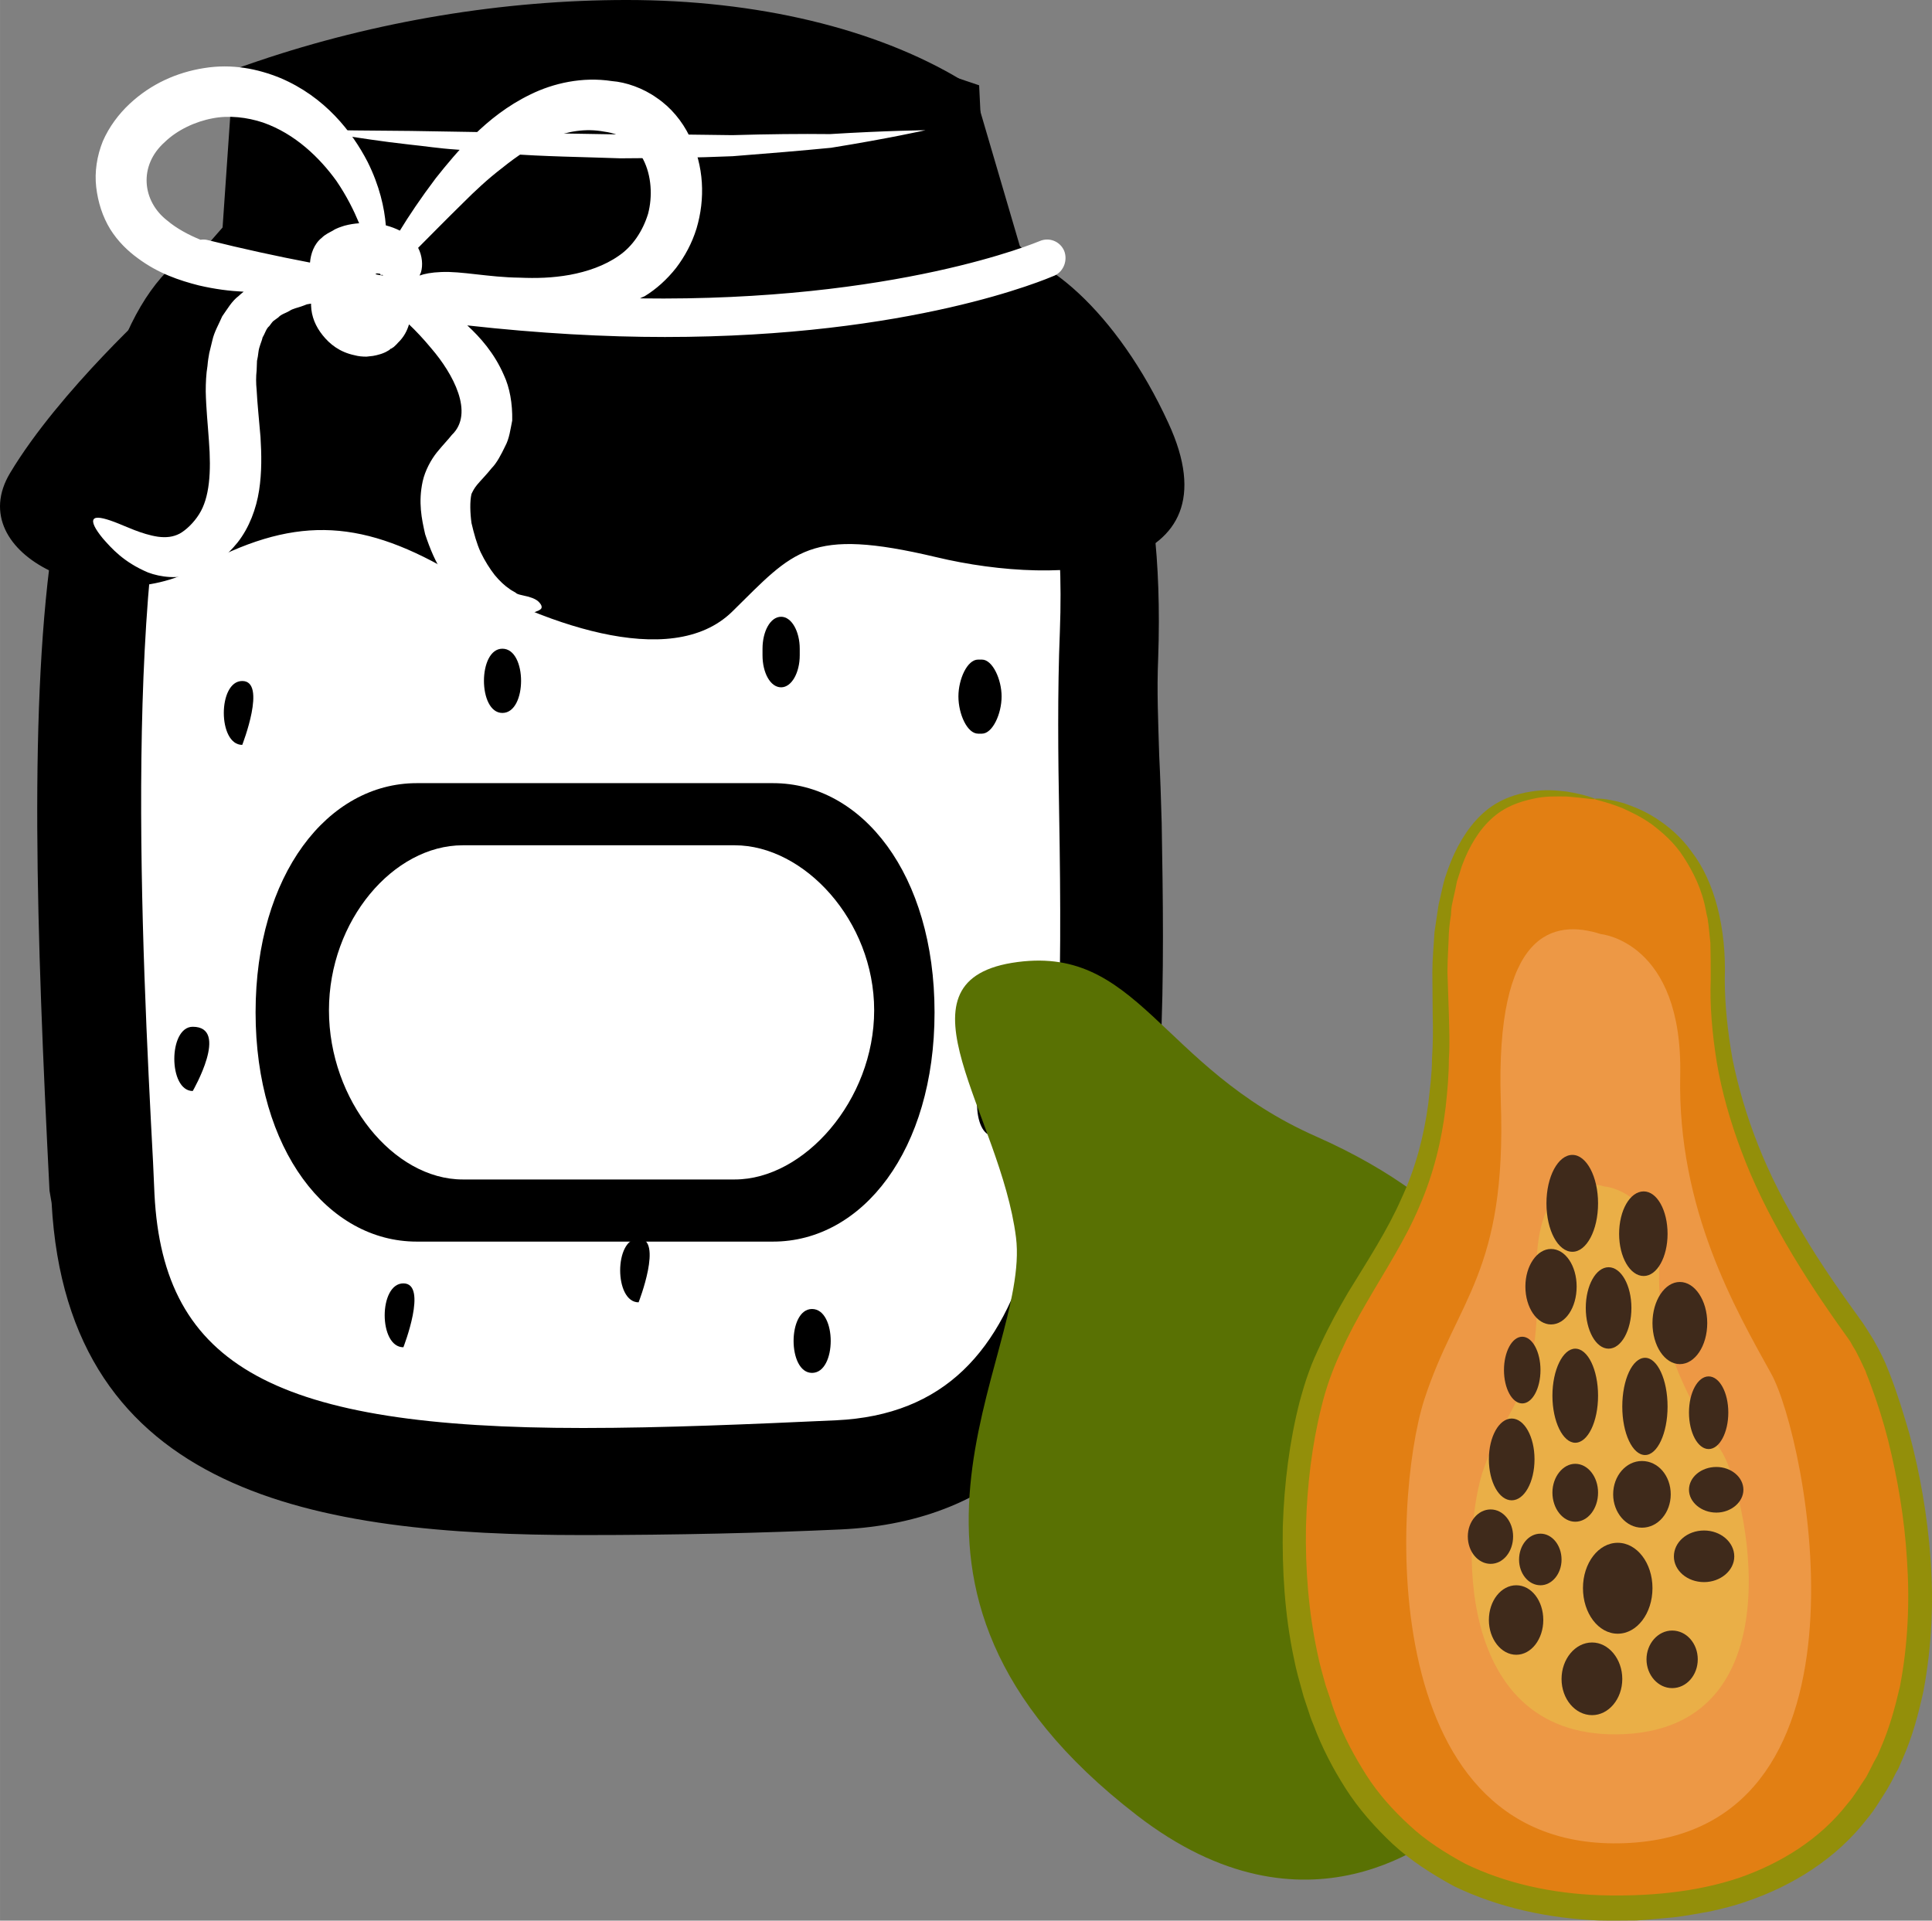
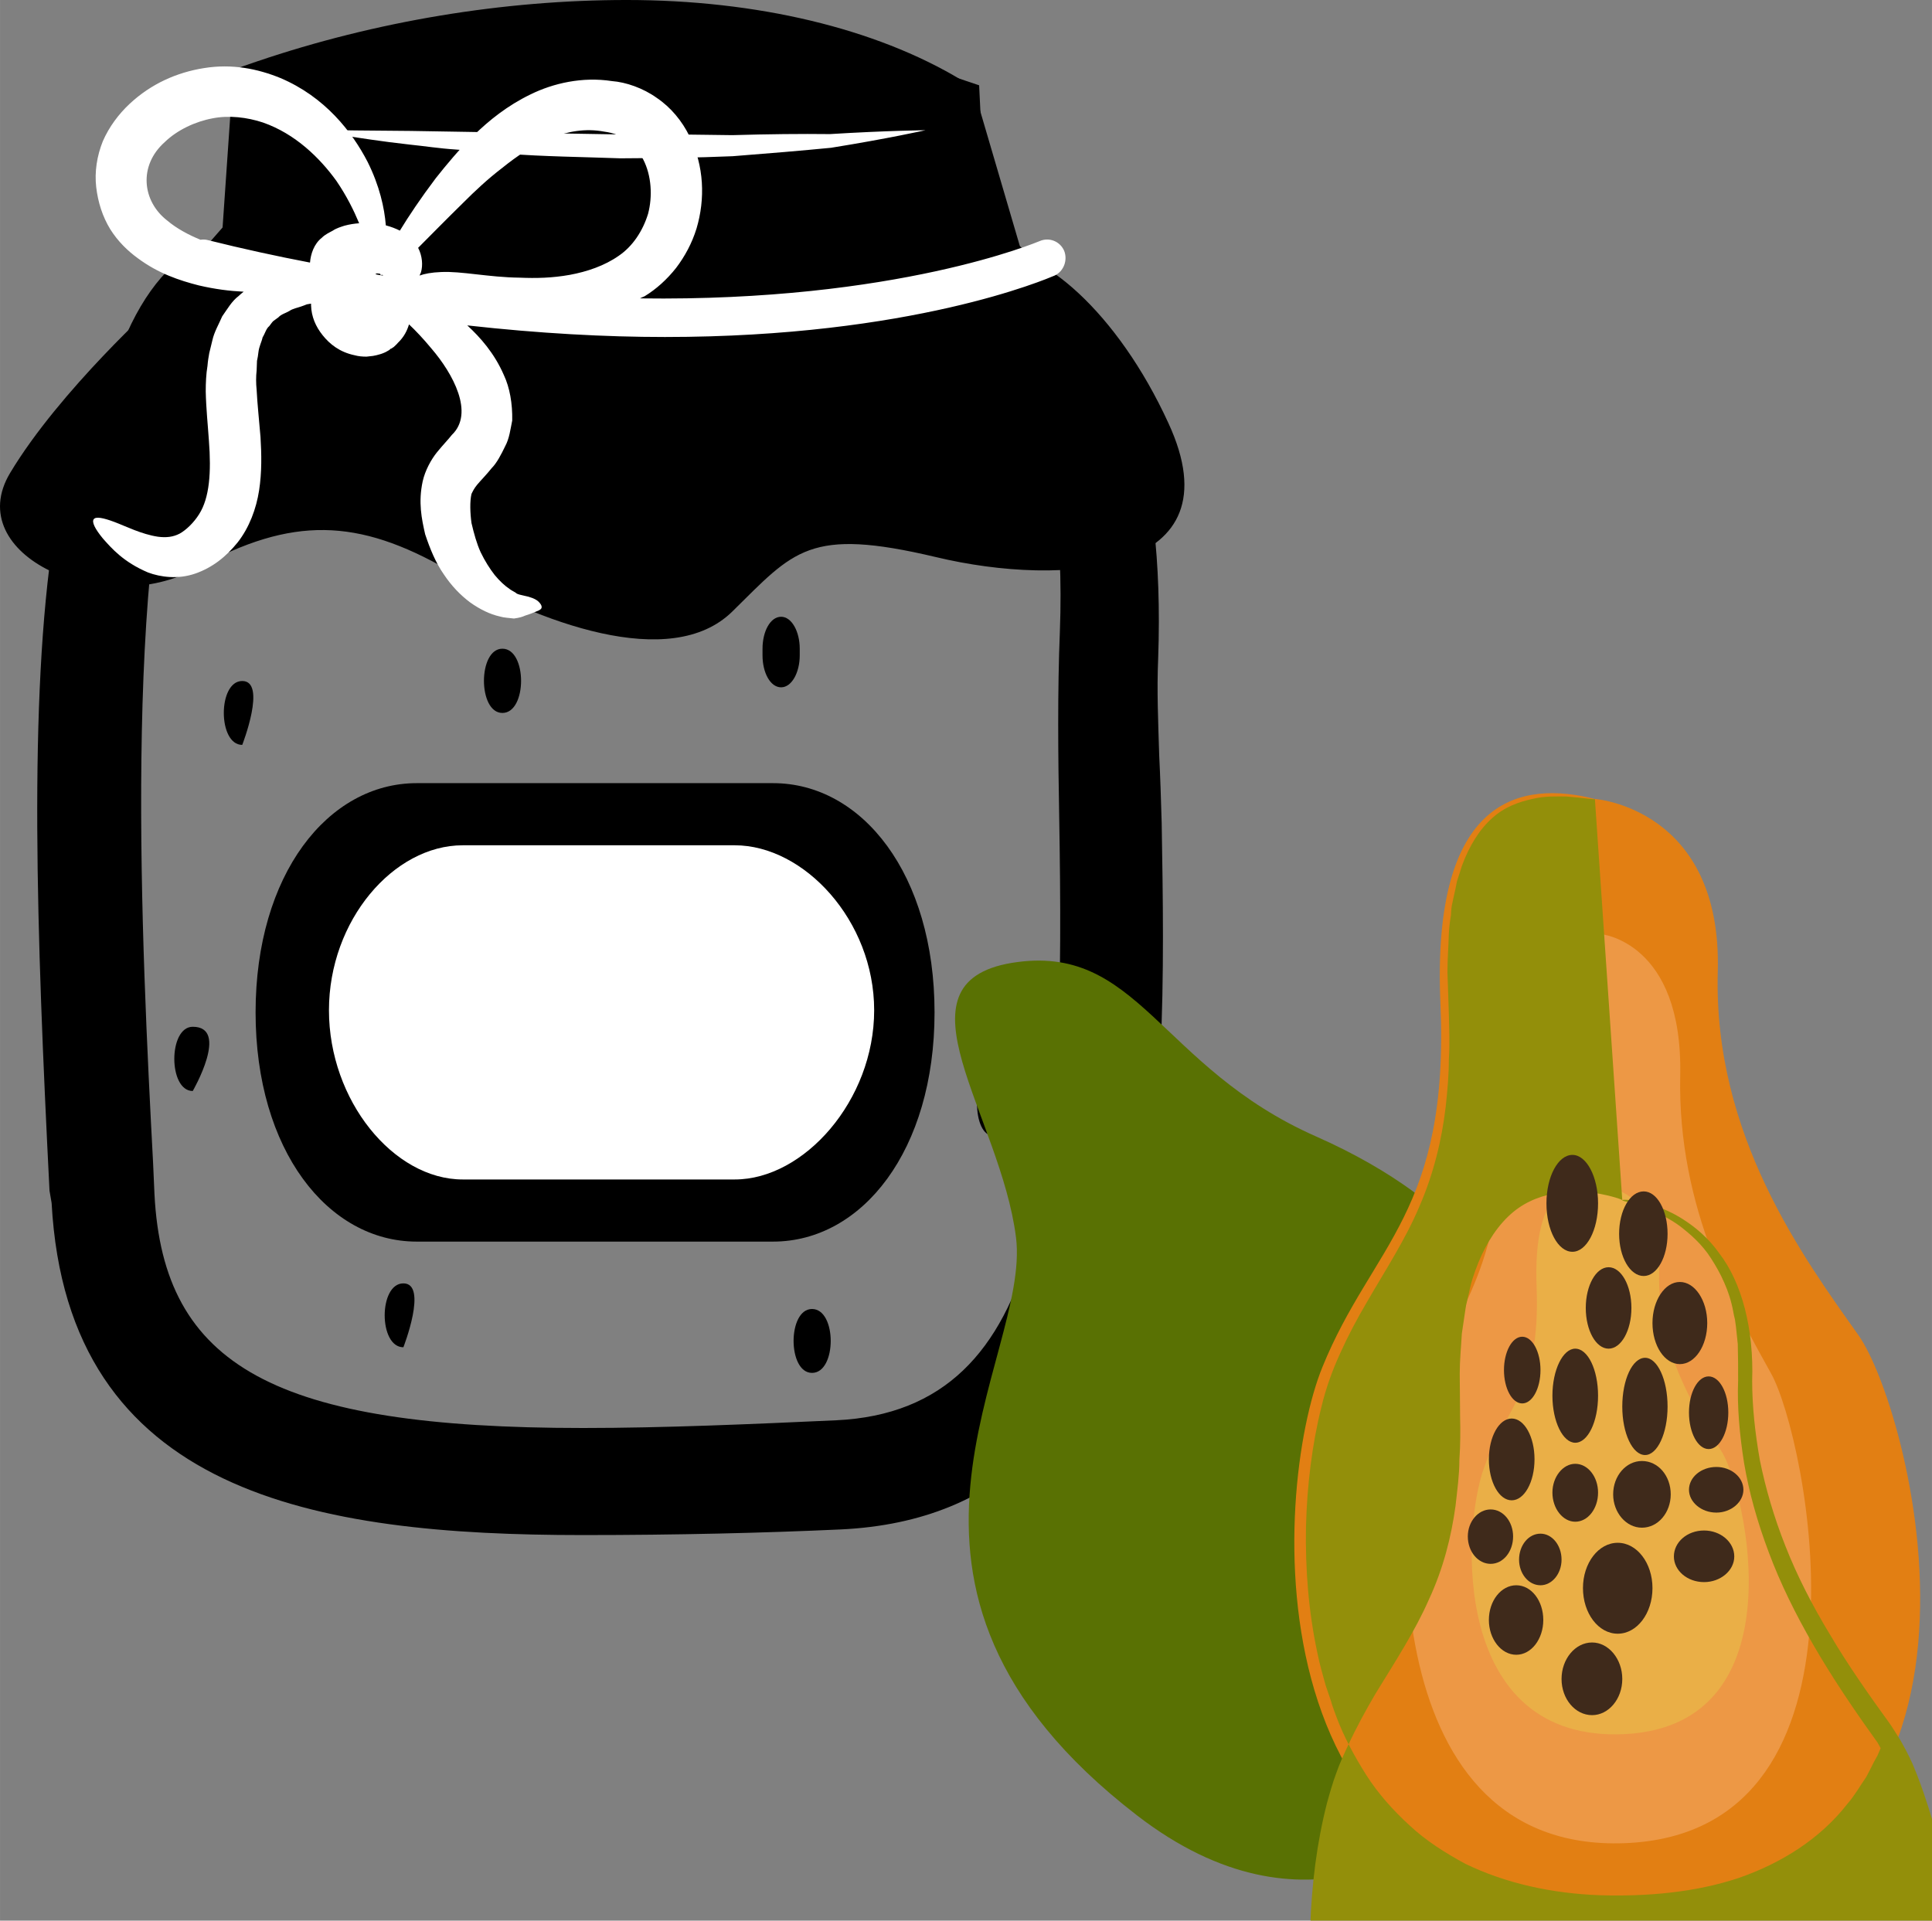
<svg xmlns="http://www.w3.org/2000/svg" xmlns:ns1="http://sodipodi.sourceforge.net/DTD/sodipodi-0.dtd" xmlns:ns2="http://www.inkscape.org/namespaces/inkscape" xml:space="preserve" width="55.032mm" height="54.714mm" version="1.1" style="clip-rule:evenodd;fill-rule:evenodd;image-rendering:optimizeQuality;shape-rendering:geometricPrecision;text-rendering:geometricPrecision" viewBox="0 0 5503.176 5471.444" id="svg93" ns1:docname="3924.svg" ns2:version="0.92.4 (5da689c313, 2019-01-14)">
  <rect x="0" y="0" width="5503.176" height="5471.444" fill="#808080" stroke="none" />
  <ns1:namedview pagecolor="#ffffff" bordercolor="#666666" borderopacity="1" objecttolerance="10" gridtolerance="10" guidetolerance="10" ns2:pageopacity="0" ns2:pageshadow="2" ns2:window-width="640" ns2:window-height="480" id="namedview95" showgrid="false" ns2:zoom="0.2102413" ns2:cx="102.61381" ns2:cy="91.708135" ns2:window-x="0" ns2:window-y="0" ns2:window-maximized="0" ns2:current-layer="svg93" />
  <defs id="defs4">
    <style type="text/css" id="style2">
   
    .fil1 {fill:black;fill-rule:nonzero}
    .fil7 {fill:#3F2A1B;fill-rule:nonzero}
    .fil2 {fill:#597103;fill-rule:nonzero}
    .fil6 {fill:#938F0A;fill-rule:nonzero}
    .fil3 {fill:#E27F13;fill-rule:nonzero}
    .fil5 {fill:#EAAF47;fill-rule:nonzero}
    .fil4 {fill:#ED9845;fill-rule:nonzero}
    .fil0 {fill:white;fill-rule:nonzero}
   
  </style>
  </defs>
  <g id="Vrstva_x0020_1" transform="translate(-7785.01,-11805)">
-     <path class="fil0" d="m 8046,14222 17,1207 c 0,0 226,502 618,570 l 1945,-66 328,-777 -27,-2002 H 9463 8722 7981 Z" id="path7" ns2:connector-curvature="0" style="fill:#ffffff;fill-rule:nonzero" />
    <path class="fil1" d="m 10667,14830 c -21,-34 -53,-37 -74,0 -19,35 -25,73 -25,119 0,50 17,92 47,92 31,0 48,-42 48,-92 v -1 c 35,-36 24,-85 4,-118 z" id="path9" ns2:connector-curvature="0" style="fill:#000000;fill-rule:nonzero" />
    <path class="fil1" d="m 8475,13745 c -70,0 -70,182 0,182 0,0 71,-182 0,-182 z" id="path11" ns2:connector-curvature="0" style="fill:#000000;fill-rule:nonzero" />
    <path class="fil1" d="m 8334,14730 c -70,0 -70,183 0,183 0,0 106,-183 0,-183 z" id="path13" ns2:connector-curvature="0" style="fill:#000000;fill-rule:nonzero" />
    <path class="fil1" d="m 8934,15461 c -71,0 -71,182 0,182 0,0 71,-182 0,-182 z" id="path15" ns2:connector-curvature="0" style="fill:#000000;fill-rule:nonzero" />
    <path class="fil1" d="m 9216,13653 c -70,0 -70,183 0,183 71,0 71,-183 0,-183 z" id="path17" ns2:connector-curvature="0" style="fill:#000000;fill-rule:nonzero" />
-     <path class="fil1" d="m 10582,13895 c 30,0 56,-56 56,-106 0,-49 -26,-105 -56,-105 h -11 c -31,0 -56,56 -56,105 0,50 25,106 56,106 z" id="path19" ns2:connector-curvature="0" style="fill:#000000;fill-rule:nonzero" />
    <path class="fil1" d="m 10098,15534 c -70,0 -70,182 0,182 71,0 71,-182 0,-182 z" id="path21" ns2:connector-curvature="0" style="fill:#000000;fill-rule:nonzero" />
    <path class="fil1" d="m 10063,13672 v -19 c 0,-49 -23,-91 -53,-91 -31,0 -53,42 -53,91 v 19 c 0,49 22,91 53,91 30,0 53,-42 53,-91 z" id="path23" ns2:connector-curvature="0" style="fill:#000000;fill-rule:nonzero" />
-     <path class="fil1" d="m 9604,15333 c -70,0 -70,182 0,182 0,0 71,-182 0,-182 z" id="path25" ns2:connector-curvature="0" style="fill:#000000;fill-rule:nonzero" />
    <path class="fil1" d="m 9570,11911 c -335,0 -686,57 -1019,169 l -34,494 -36,3 c -494,51 -408,1736 -366,2546 l 4,89 c 32,638 532,766 1327,766 228,0 484,-10 725,-22 767,-35 751,-989 737,-1832 -3,-184 -4,-359 1,-516 31,-822 -309,-1039 -312,-1041 l -3,-12 -127,-432 c -69,-42 -358,-212 -897,-212 z m -1533,3309 -5,-28 c -63,-1219 -97,-2426 394,-2461 h 2204 c 94,0 377,172 348,945 -6,154 7,292 10,475 14,838 32,1866 -814,1906 -243,11 -499,15 -729,15 -819,0 -1372,-148 -1408,-852 z" id="path27" ns2:connector-curvature="0" style="fill:#000000;fill-rule:nonzero" />
    <path class="fil1" d="m 8619,12625 h 1881 l -9,-46 -113,-386 c -208,-114 -493,-176 -808,-176 -304,0 -620,49 -918,142 z m -301,267 c -186,502 -129,1621 -97,2225 l 4,90 c 25,491 344,666 1221,666 228,0 481,-11 721,-22 616,-29 652,-733 635,-1725 -3,-162 -5,-352 2,-522 11,-291 -25,-534 -106,-720 -34,-35 -62,-46 -70,-47 H 8431 c -43,4 -79,22 -113,55 z m 1127,3286 c -759,0 -1468,-115 -1513,-946 l -6,-35 c -37,-734 -60,-1398 12,-1867 l -37,43 53,-136 c 38,-195 96,-351 181,-456 62,-151 146,-247 249,-288 l 35,-40 31,-450 67,-23 c 339,-115 703,-175 1053,-175 371,0 709,81 952,227 l 35,21 133,453 c 45,38 120,118 188,261 59,72 122,184 162,358 l 19,91 13,92 c 12,106 17,230 12,372 -4,93 0,179 3,279 3,59 5,122 7,191 14,831 33,1968 -915,2012 -218,10 -465,16 -734,16 z" id="path29" ns2:connector-curvature="0" style="fill:#000000;fill-rule:nonzero" />
    <path class="fil1" d="m 11113,13010 c -144,-314 -367,-509 -516,-491 l -23,-471 c -1214,-420 -2086,26 -2086,26 l -9,432 -243,158 c 0,0 -281,253 -422,488 -141,234 264,419 533,271 270,-148 457,-142 715,6 258,149 633,291 809,118 176,-173 217,-241 580,-155 363,87 862,50 662,-382 z" id="path31" ns2:connector-curvature="0" style="fill:#000000;fill-rule:nonzero" />
    <path class="fil0" d="m 8682,12176 c 0,0 28,0 75,0 48,1 116,1 198,2 163,3 380,6 597,10 55,0 109,0 162,0 54,1 106,1 157,2 102,-3 196,-4 278,-3 162,-10 272,-11 272,-11 0,0 -107,24 -269,50 -82,8 -177,16 -280,24 -51,2 -104,4 -157,4 -54,1 -109,2 -163,2 -110,-4 -219,-5 -321,-13 -51,-4 -100,-8 -147,-12 -47,-3 -91,-10 -131,-14 -82,-9 -149,-20 -197,-27 -47,-8 -74,-14 -74,-14 z" id="path33" ns2:connector-curvature="0" style="fill:#ffffff;fill-rule:nonzero" />
    <path class="fil0" d="m 8377,12489 c -7,-2 -14,-2 -21,-1 -34,-14 -68,-32 -95,-55 -71,-55 -82,-156 -7,-223 36,-35 88,-59 137,-68 46,-9 98,-3 143,12 92,32 162,101 209,166 30,44 50,85 65,121 -14,1 -27,3 -42,7 -9,3 -23,7 -33,14 -11,6 -22,11 -31,20 -23,18 -32,47 -34,71 -94,-18 -191,-39 -291,-64 z m 477,97 c 1,0 1,-1 2,-1 2,-2 7,-1 12,0 0,1 0,2 1,3 1,1 3,0 6,0 0,1 1,1 1,2 -7,-1 -15,-2 -22,-4 z m 126,4 c 1,-3 3,-6 4,-9 6,-20 4,-47 -8,-70 35,-35 78,-79 128,-128 33,-33 70,-68 112,-100 41,-33 86,-64 136,-84 49,-20 101,-29 154,-19 53,7 87,33 111,79 24,46 27,106 14,155 -15,49 -44,93 -84,120 -40,28 -90,45 -139,54 -50,9 -96,10 -143,8 -88,-1 -166,-19 -224,-16 -27,1 -47,5 -61,10 z m -902,749 c 24,27 58,67 129,97 35,13 85,20 134,3 49,-17 88,-48 121,-89 33,-42 53,-96 61,-148 8,-52 7,-103 4,-152 -4,-49 -9,-94 -11,-134 -2,-20 -2,-38 0,-56 0,-9 1,-18 1,-27 2,-8 3,-16 4,-24 2,-18 9,-29 12,-43 7,-11 10,-25 19,-32 4,-5 7,-10 11,-14 5,-4 10,-7 15,-11 8,-9 21,-12 31,-18 10,-7 23,-9 34,-13 6,-2 11,-4 16,-6 0,0 7,-1 12,-2 0,2 0,4 0,5 1,32 13,60 33,85 20,25 48,48 91,57 11,3 22,4 34,4 6,-1 11,-1 18,-2 7,-1 14,-3 21,-5 7,-2 16,-6 19,-8 l 7,-4 3,-3 2,-1 h 1 l 4,-3 h 1 v -1 h 1 c 4,-4 9,-8 12,-12 18,-17 27,-36 32,-53 19,18 40,40 64,69 61,71 123,184 58,246 -11,14 -24,27 -42,49 -17,21 -34,52 -41,83 -13,60 -3,107 7,151 14,42 30,81 53,114 22,33 47,59 75,80 28,20 57,34 84,40 13,4 26,4 41,6 15,-2 25,-5 31,-8 13,-4 23,-8 30,-11 7,-3 14,-5 17,-10 2,-4 1,-10 -8,-19 -8,-8 -25,-14 -41,-17 -10,-2 -17,-4 -21,-6 -4,-4 -12,-7 -19,-12 -15,-10 -30,-24 -44,-41 -14,-18 -28,-40 -40,-65 -11,-24 -19,-53 -26,-83 -4,-29 -5,-62 0,-83 4,-8 7,-15 16,-26 9,-11 26,-28 42,-48 14,-14 27,-39 38,-62 12,-22 15,-49 20,-73 1,-48 -7,-94 -24,-130 -27,-62 -67,-107 -104,-141 206,23 394,33 563,33 704,0 1086,-165 1110,-175 26,-12 38,-44 27,-71 -12,-27 -43,-39 -70,-27 -6,2 -406,173 -1138,163 4,-2 8,-4 13,-6 33,-20 64,-48 90,-81 25,-33 45,-70 58,-112 25,-84 22,-178 -20,-263 -21,-43 -53,-82 -93,-109 -39,-28 -88,-45 -128,-48 -84,-13 -167,6 -232,38 -66,32 -118,74 -161,116 -43,41 -78,84 -109,123 -43,57 -77,108 -102,149 -12,-6 -25,-11 -40,-15 -4,-50 -18,-113 -52,-181 -44,-85 -121,-185 -249,-239 -64,-26 -137,-41 -217,-28 -76,12 -150,44 -212,102 -31,29 -58,65 -76,106 -17,42 -24,88 -19,131 5,43 18,84 40,120 22,35 50,62 79,83 58,43 118,63 173,77 47,11 88,16 128,18 -5,4 -10,8 -14,12 -20,15 -32,37 -47,58 -9,21 -23,45 -28,68 -3,12 -6,24 -9,37 -2,11 -4,23 -5,36 -4,24 -5,49 -5,73 1,49 6,95 9,140 7,90 2,163 -28,210 -15,24 -37,45 -55,55 -19,10 -39,12 -62,9 -47,-7 -92,-30 -124,-42 -32,-12 -53,-16 -59,-8 -6,8 3,27 26,55 z" id="path35" ns2:connector-curvature="0" style="fill:#ffffff;fill-rule:nonzero" />
    <path class="fil1" d="m 8513,14689 c 0,393 206,653 459,653 h 1015 c 254,0 460,-260 460,-653 0,-393 -206,-653 -460,-653 H 8972 c -253,0 -459,260 -459,653 z" id="path37" ns2:connector-curvature="0" style="fill:#000000;fill-rule:nonzero" />
    <path class="fil0" d="m 10275,14683 c 0,-256 -200,-470 -397,-470 h -775 c -197,0 -381,214 -381,470 v 0 c 0,257 184,482 381,482 h 775 c 197,0 397,-225 397,-482 z" id="path39" ns2:connector-curvature="0" style="fill:#ffffff;fill-rule:nonzero" />
    <g id="_688321304">
      <path class="fil2" d="m 12069,15494 c 0,0 -85,-252 -534,-451 -450,-198 -507,-554 -868,-495 -348,58 -32,433 12,782 44,350 -506,990 344,1646 485,375 854,70 927,5 z" id="path41" ns2:connector-curvature="0" style="fill:#597103;fill-rule:nonzero" />
      <path class="fil3" d="m 12328,14081 c 0,0 363,26 350,492 -13,466 245,816 401,1036 155,220 505,1579 -621,1631 -1126,52 -1049,-1191 -906,-1541 142,-349 362,-440 336,-1035 -26,-595 233,-635 440,-583 z" id="path43" ns2:connector-curvature="0" style="fill:#e27f13;fill-rule:nonzero" />
      <path class="fil4" d="m 12345,14466 c 0,0 234,21 226,403 -8,382 159,668 259,849 101,181 327,1294 -402,1337 -727,42 -678,-976 -586,-1263 93,-286 235,-361 218,-849 -16,-488 151,-520 285,-477 z" id="path45" ns2:connector-curvature="0" style="fill:#ed9845;fill-rule:nonzero" />
      <path class="fil5" d="m 12356,15185 c 0,0 161,13 155,243 -6,230 109,402 178,512 68,108 223,779 -275,805 -499,25 -465,-588 -401,-761 62,-172 160,-217 149,-511 -12,-294 103,-313 194,-288 z" id="path47" ns2:connector-curvature="0" style="fill:#eaaf47;fill-rule:nonzero" />
-       <path class="fil6" d="m 12328,14081 c 0,3 -28,-3 -81,-7 -27,0 -60,-2 -97,7 -37,8 -79,22 -115,55 -36,32 -65,79 -86,136 -4,14 -9,28 -14,44 -3,15 -6,31 -10,47 -2,8 -3,16 -5,24 -1,8 -2,17 -2,25 -3,17 -5,35 -6,52 -1,36 -4,73 -4,111 1,39 3,78 4,119 1,42 3,85 0,129 0,44 -4,89 -9,135 -11,93 -34,190 -75,284 -40,95 -98,183 -151,275 -27,46 -52,93 -74,142 -23,50 -41,100 -54,154 -27,108 -41,225 -44,342 -2,119 7,241 33,361 6,31 15,60 23,90 5,15 10,30 15,44 4,15 10,30 15,44 22,59 52,114 86,168 34,53 76,100 123,143 47,44 101,78 158,109 117,57 249,85 384,90 136,4 272,-8 395,-49 122,-42 233,-112 310,-211 21,-24 36,-51 54,-77 7,-13 14,-27 21,-41 l 11,-20 9,-21 c 25,-57 41,-116 55,-176 23,-120 28,-242 20,-360 -7,-119 -27,-233 -54,-342 -14,-55 -31,-108 -50,-159 -4,-12 -10,-24 -14,-37 -6,-12 -11,-24 -17,-36 -6,-11 -11,-23 -18,-33 l -9,-16 -12,-17 c -125,-174 -232,-349 -297,-523 -33,-87 -57,-173 -71,-256 -13,-82 -20,-161 -17,-235 0,-37 0,-70 -1,-104 -2,-16 -3,-32 -5,-48 -1,-7 -2,-15 -3,-22 -2,-8 -4,-16 -5,-23 -11,-60 -36,-109 -63,-151 -26,-41 -60,-70 -90,-93 -32,-23 -61,-36 -85,-47 -50,-20 -78,-23 -78,-26 0,-2 29,-3 82,12 26,9 58,21 92,43 34,22 71,52 102,96 65,84 99,217 94,363 0,72 8,148 22,227 16,79 40,162 73,245 33,84 76,168 127,252 50,85 109,169 172,256 l 11,17 12,19 c 8,12 14,25 21,37 7,13 13,26 19,39 5,13 11,26 16,40 20,52 37,108 53,163 30,113 51,231 60,354 9,123 4,250 -20,378 -14,64 -31,129 -58,190 l -10,23 c -3,8 -7,15 -12,23 -7,15 -15,30 -24,45 -18,28 -35,58 -58,85 -85,110 -209,189 -343,234 -33,12 -67,20 -102,28 -34,6 -70,13 -105,17 -35,3 -70,7 -106,9 -35,0 -71,1 -107,0 -142,-6 -285,-36 -413,-98 -62,-34 -122,-72 -174,-120 -51,-48 -97,-100 -134,-158 -37,-58 -68,-118 -91,-180 -7,-16 -12,-31 -17,-47 -5,-16 -11,-31 -15,-47 -9,-32 -18,-64 -24,-95 -27,-127 -34,-254 -32,-377 4,-123 19,-243 48,-356 8,-29 16,-57 26,-84 10,-29 22,-54 34,-80 24,-52 51,-101 78,-147 57,-93 113,-179 152,-268 41,-88 64,-179 76,-267 5,-45 11,-88 11,-131 3,-43 3,-84 2,-125 0,-41 -1,-82 -1,-121 0,-39 4,-77 6,-114 3,-18 5,-36 8,-54 1,-9 3,-18 4,-26 2,-9 4,-17 6,-26 4,-17 7,-33 12,-49 5,-16 11,-32 17,-47 24,-59 58,-110 99,-144 42,-35 90,-49 129,-55 41,-7 75,-3 102,0 54,9 81,20 80,21 z" id="path49" ns2:connector-curvature="0" style="fill:#938f0a;fill-rule:nonzero" />
+       <path class="fil6" d="m 12328,14081 c 0,3 -28,-3 -81,-7 -27,0 -60,-2 -97,7 -37,8 -79,22 -115,55 -36,32 -65,79 -86,136 -4,14 -9,28 -14,44 -3,15 -6,31 -10,47 -2,8 -3,16 -5,24 -1,8 -2,17 -2,25 -3,17 -5,35 -6,52 -1,36 -4,73 -4,111 1,39 3,78 4,119 1,42 3,85 0,129 0,44 -4,89 -9,135 -11,93 -34,190 -75,284 -40,95 -98,183 -151,275 -27,46 -52,93 -74,142 -23,50 -41,100 -54,154 -27,108 -41,225 -44,342 -2,119 7,241 33,361 6,31 15,60 23,90 5,15 10,30 15,44 4,15 10,30 15,44 22,59 52,114 86,168 34,53 76,100 123,143 47,44 101,78 158,109 117,57 249,85 384,90 136,4 272,-8 395,-49 122,-42 233,-112 310,-211 21,-24 36,-51 54,-77 7,-13 14,-27 21,-41 l 11,-20 9,-21 l -9,-16 -12,-17 c -125,-174 -232,-349 -297,-523 -33,-87 -57,-173 -71,-256 -13,-82 -20,-161 -17,-235 0,-37 0,-70 -1,-104 -2,-16 -3,-32 -5,-48 -1,-7 -2,-15 -3,-22 -2,-8 -4,-16 -5,-23 -11,-60 -36,-109 -63,-151 -26,-41 -60,-70 -90,-93 -32,-23 -61,-36 -85,-47 -50,-20 -78,-23 -78,-26 0,-2 29,-3 82,12 26,9 58,21 92,43 34,22 71,52 102,96 65,84 99,217 94,363 0,72 8,148 22,227 16,79 40,162 73,245 33,84 76,168 127,252 50,85 109,169 172,256 l 11,17 12,19 c 8,12 14,25 21,37 7,13 13,26 19,39 5,13 11,26 16,40 20,52 37,108 53,163 30,113 51,231 60,354 9,123 4,250 -20,378 -14,64 -31,129 -58,190 l -10,23 c -3,8 -7,15 -12,23 -7,15 -15,30 -24,45 -18,28 -35,58 -58,85 -85,110 -209,189 -343,234 -33,12 -67,20 -102,28 -34,6 -70,13 -105,17 -35,3 -70,7 -106,9 -35,0 -71,1 -107,0 -142,-6 -285,-36 -413,-98 -62,-34 -122,-72 -174,-120 -51,-48 -97,-100 -134,-158 -37,-58 -68,-118 -91,-180 -7,-16 -12,-31 -17,-47 -5,-16 -11,-31 -15,-47 -9,-32 -18,-64 -24,-95 -27,-127 -34,-254 -32,-377 4,-123 19,-243 48,-356 8,-29 16,-57 26,-84 10,-29 22,-54 34,-80 24,-52 51,-101 78,-147 57,-93 113,-179 152,-268 41,-88 64,-179 76,-267 5,-45 11,-88 11,-131 3,-43 3,-84 2,-125 0,-41 -1,-82 -1,-121 0,-39 4,-77 6,-114 3,-18 5,-36 8,-54 1,-9 3,-18 4,-26 2,-9 4,-17 6,-26 4,-17 7,-33 12,-49 5,-16 11,-32 17,-47 24,-59 58,-110 99,-144 42,-35 90,-49 129,-55 41,-7 75,-3 102,0 54,9 81,20 80,21 z" id="path49" ns2:connector-curvature="0" style="fill:#938f0a;fill-rule:nonzero" />
      <path class="fil7" d="m 12337,15233 c 0,77 -33,138 -73,138 -41,0 -74,-61 -74,-138 0,-76 33,-138 74,-138 40,0 73,62 73,138 z" id="path51" ns2:connector-curvature="0" style="fill:#3f2a1b;fill-rule:nonzero" />
      <path class="fil7" d="m 12535,15320 c 0,66 -30,120 -68,120 -39,0 -70,-54 -70,-120 0,-67 31,-121 70,-121 38,0 68,54 68,121 z" id="path53" ns2:connector-curvature="0" style="fill:#3f2a1b;fill-rule:nonzero" />
-       <path class="fil7" d="m 12276,15470 c 0,60 -32,108 -73,108 -40,0 -73,-48 -73,-108 0,-59 33,-107 73,-107 41,0 73,48 73,107 z" id="path55" ns2:connector-curvature="0" style="fill:#3f2a1b;fill-rule:nonzero" />
      <path class="fil7" d="m 12432,15531 c 0,64 -29,116 -65,116 -36,0 -65,-52 -65,-116 0,-64 29,-116 65,-116 36,0 65,52 65,116 z" id="path57" ns2:connector-curvature="0" style="fill:#3f2a1b;fill-rule:nonzero" />
      <path class="fil7" d="m 12648,15574 c 0,65 -35,117 -78,117 -43,0 -78,-52 -78,-117 0,-64 35,-117 78,-117 43,0 78,53 78,117 z" id="path59" ns2:connector-curvature="0" style="fill:#3f2a1b;fill-rule:nonzero" />
      <path class="fil7" d="m 12535,15812 c 0,76 -29,138 -64,138 -36,0 -65,-62 -65,-138 0,-77 29,-139 65,-139 35,0 64,62 64,139 z" id="path61" ns2:connector-curvature="0" style="fill:#3f2a1b;fill-rule:nonzero" />
      <path class="fil7" d="m 12708,15829 c 0,57 -25,104 -56,104 -31,0 -56,-47 -56,-104 0,-57 25,-103 56,-103 31,0 56,46 56,103 z" id="path63" ns2:connector-curvature="0" style="fill:#3f2a1b;fill-rule:nonzero" />
      <path class="fil7" d="m 12337,15781 c 0,74 -29,134 -65,134 -35,0 -65,-60 -65,-134 0,-74 30,-134 65,-134 36,0 65,60 65,134 z" id="path65" ns2:connector-curvature="0" style="fill:#3f2a1b;fill-rule:nonzero" />
      <path class="fil7" d="m 12173,15708 c 0,52 -23,95 -52,95 -29,0 -52,-43 -52,-95 0,-52 23,-95 52,-95 29,0 52,43 52,95 z" id="path67" ns2:connector-curvature="0" style="fill:#3f2a1b;fill-rule:nonzero" />
      <path class="fil7" d="m 12156,15962 c 0,65 -29,117 -65,117 -36,0 -65,-52 -65,-117 0,-64 29,-116 65,-116 36,0 65,52 65,116 z" id="path69" ns2:connector-curvature="0" style="fill:#3f2a1b;fill-rule:nonzero" />
      <path class="fil7" d="m 12337,16057 c 0,46 -29,83 -65,83 -35,0 -65,-37 -65,-83 0,-45 30,-82 65,-82 36,0 65,37 65,82 z" id="path71" ns2:connector-curvature="0" style="fill:#3f2a1b;fill-rule:nonzero" />
      <path class="fil7" d="m 12544,16062 c 0,52 -36,95 -82,95 -45,0 -82,-43 -82,-95 0,-53 37,-95 82,-95 46,0 82,42 82,95 z" id="path73" ns2:connector-curvature="0" style="fill:#3f2a1b;fill-rule:nonzero" />
      <path class="fil7" d="m 12492,16329 c 0,72 -44,130 -99,130 -55,0 -99,-58 -99,-130 0,-71 44,-129 99,-129 55,0 99,58 99,129 z" id="path75" ns2:connector-curvature="0" style="fill:#3f2a1b;fill-rule:nonzero" />
      <path class="fil7" d="m 12233,16248 c 0,40 -27,73 -60,73 -34,0 -61,-33 -61,-73 0,-41 27,-74 61,-74 33,0 60,33 60,74 z" id="path77" ns2:connector-curvature="0" style="fill:#3f2a1b;fill-rule:nonzero" />
      <path class="fil7" d="m 12095,16182 c 0,43 -28,78 -64,78 -36,0 -65,-35 -65,-78 0,-42 29,-77 65,-77 36,0 64,35 64,77 z" id="path79" ns2:connector-curvature="0" style="fill:#3f2a1b;fill-rule:nonzero" />
      <path class="fil7" d="m 12181,16420 c 0,54 -34,99 -77,99 -43,0 -78,-45 -78,-99 0,-55 35,-99 78,-99 43,0 77,44 77,99 z" id="path81" ns2:connector-curvature="0" style="fill:#3f2a1b;fill-rule:nonzero" />
      <path class="fil7" d="m 12406,16588 c 0,57 -39,103 -86,103 -48,0 -87,-46 -87,-103 0,-57 39,-104 87,-104 47,0 86,47 86,104 z" id="path83" ns2:connector-curvature="0" style="fill:#3f2a1b;fill-rule:nonzero" />
-       <path class="fil7" d="m 12621,16532 c 0,45 -32,82 -73,82 -40,0 -73,-37 -73,-82 0,-45 33,-82 73,-82 41,0 73,37 73,82 z" id="path85" ns2:connector-curvature="0" style="fill:#3f2a1b;fill-rule:nonzero" />
      <path class="fil7" d="m 12725,16239 c 0,40 -39,73 -86,73 -48,0 -86,-33 -86,-73 0,-41 38,-74 86,-74 47,0 86,33 86,74 z" id="path87" ns2:connector-curvature="0" style="fill:#3f2a1b;fill-rule:nonzero" />
      <path class="fil7" d="m 12751,16049 c 0,35 -35,65 -77,65 -43,0 -78,-30 -78,-65 0,-36 35,-65 78,-65 42,0 77,29 77,65 z" id="path89" ns2:connector-curvature="0" style="fill:#3f2a1b;fill-rule:nonzero" />
    </g>
  </g>
</svg>